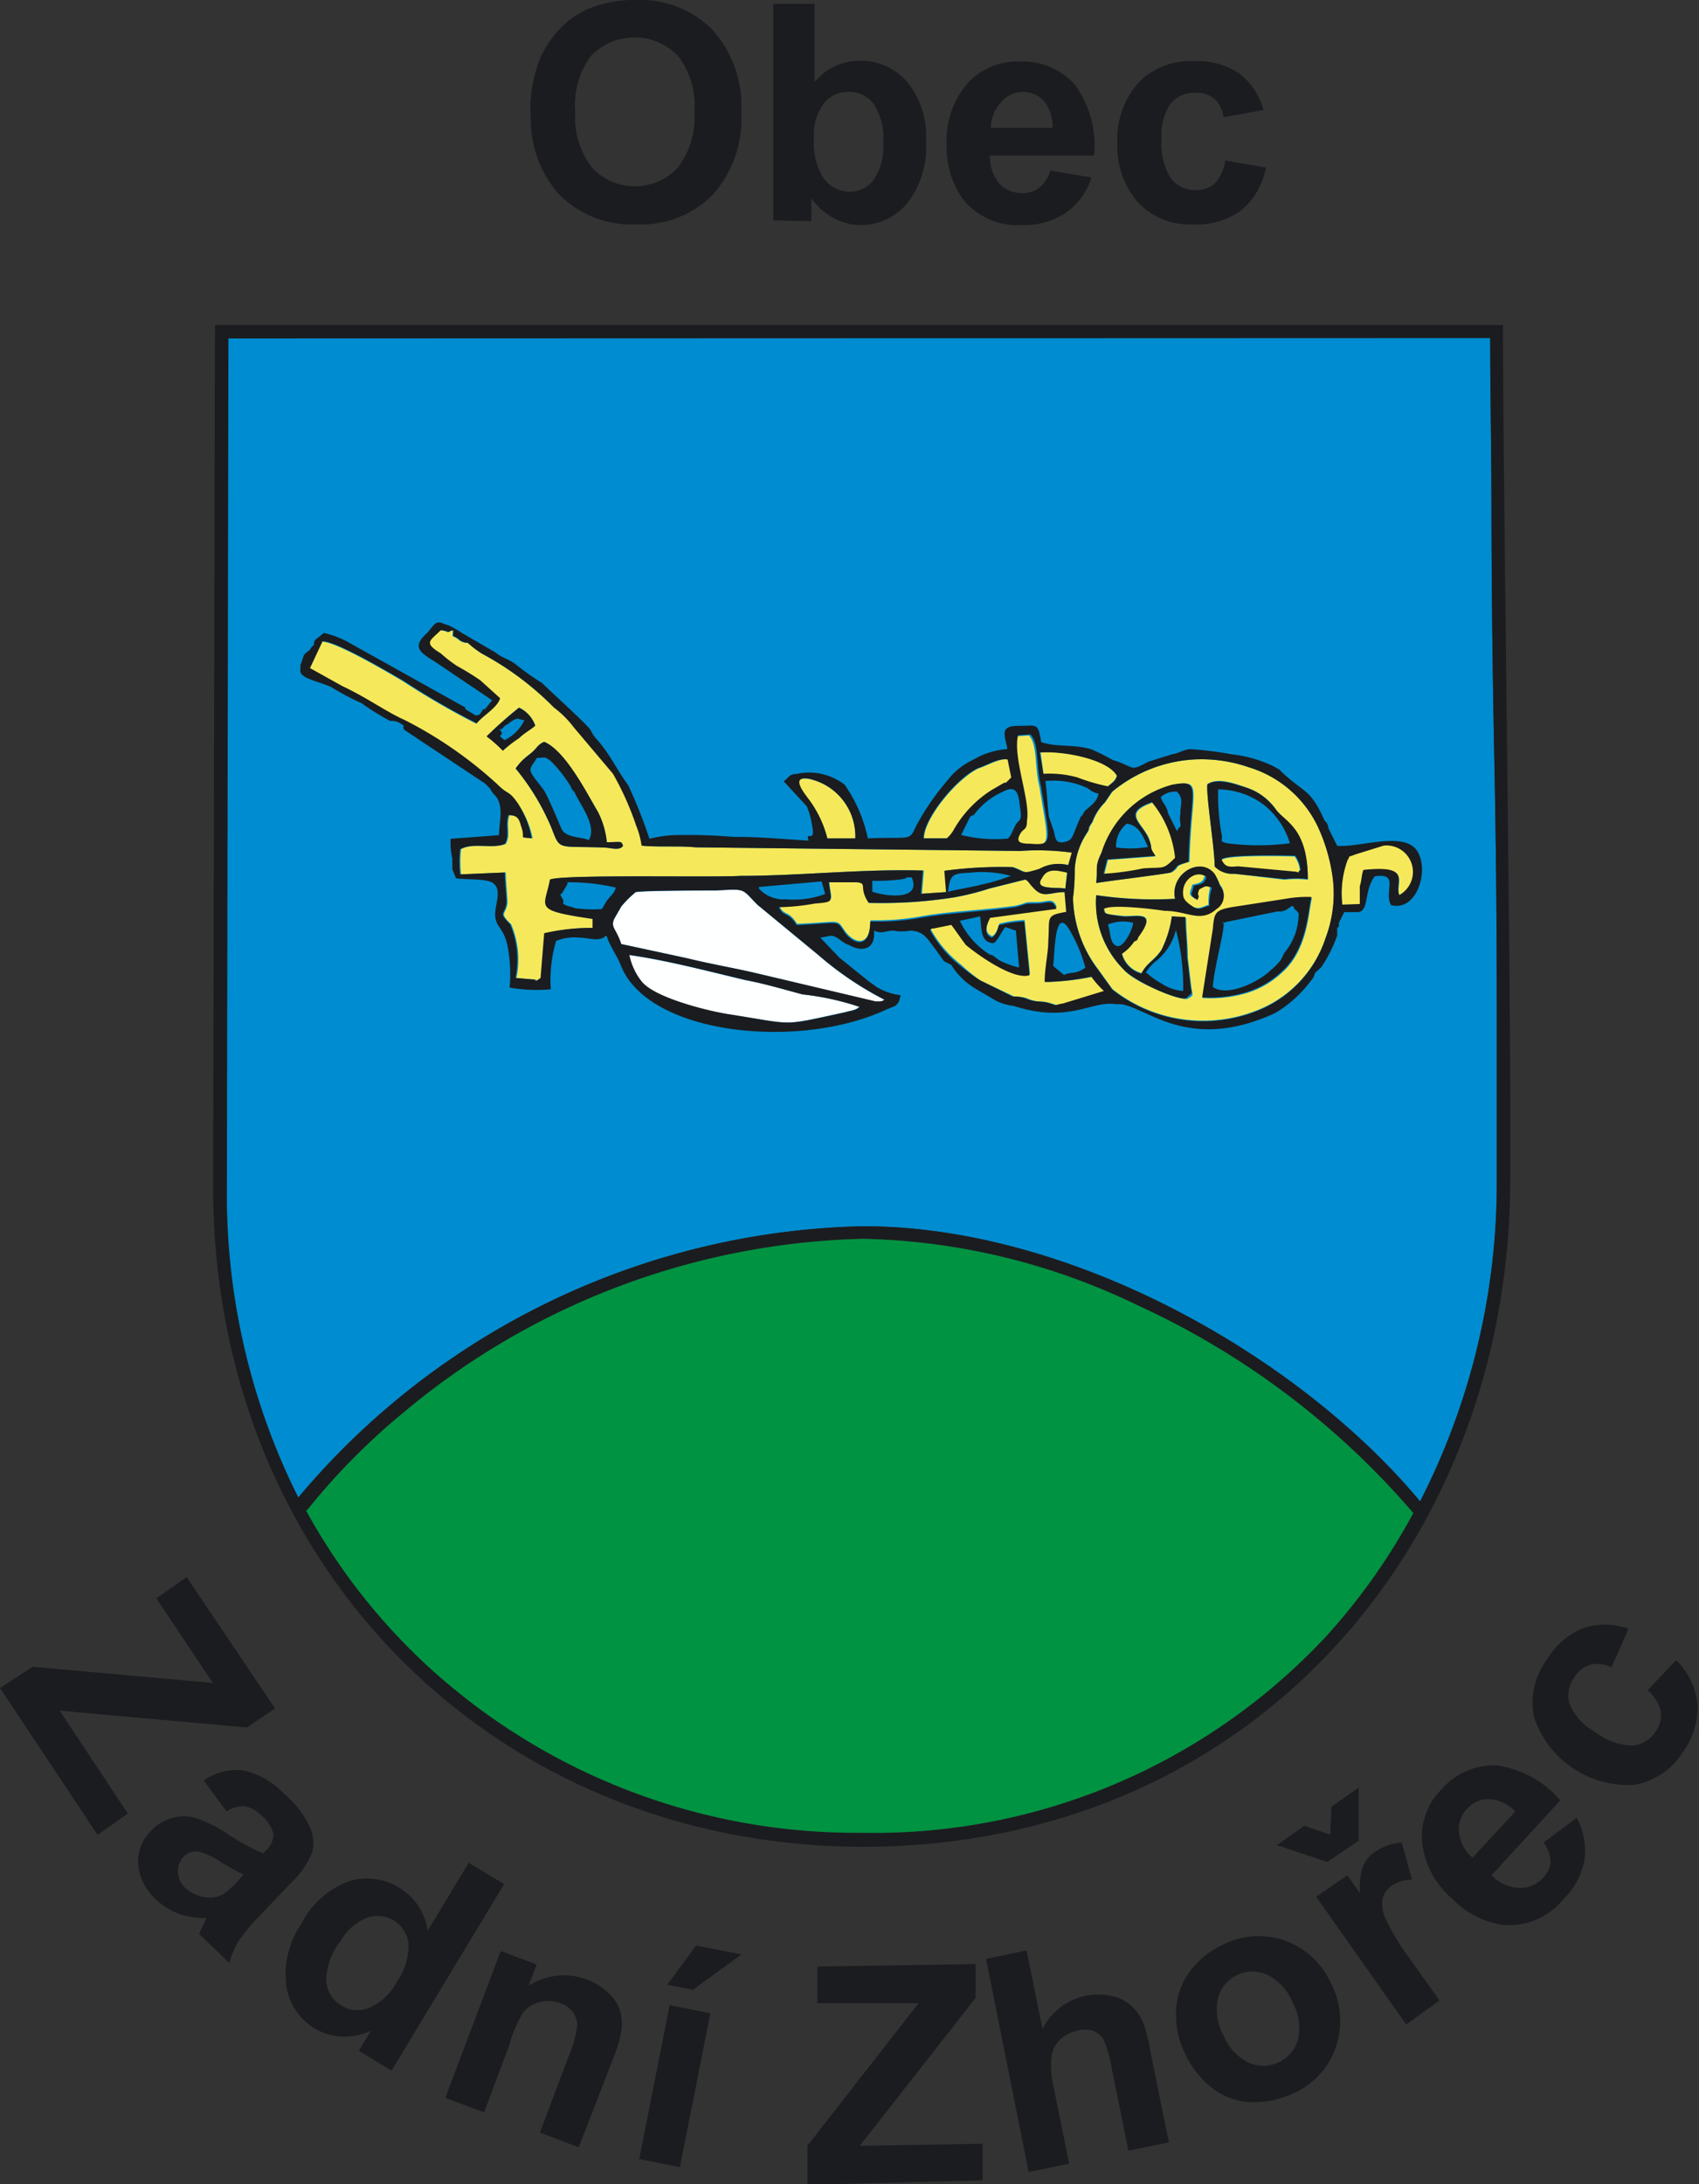
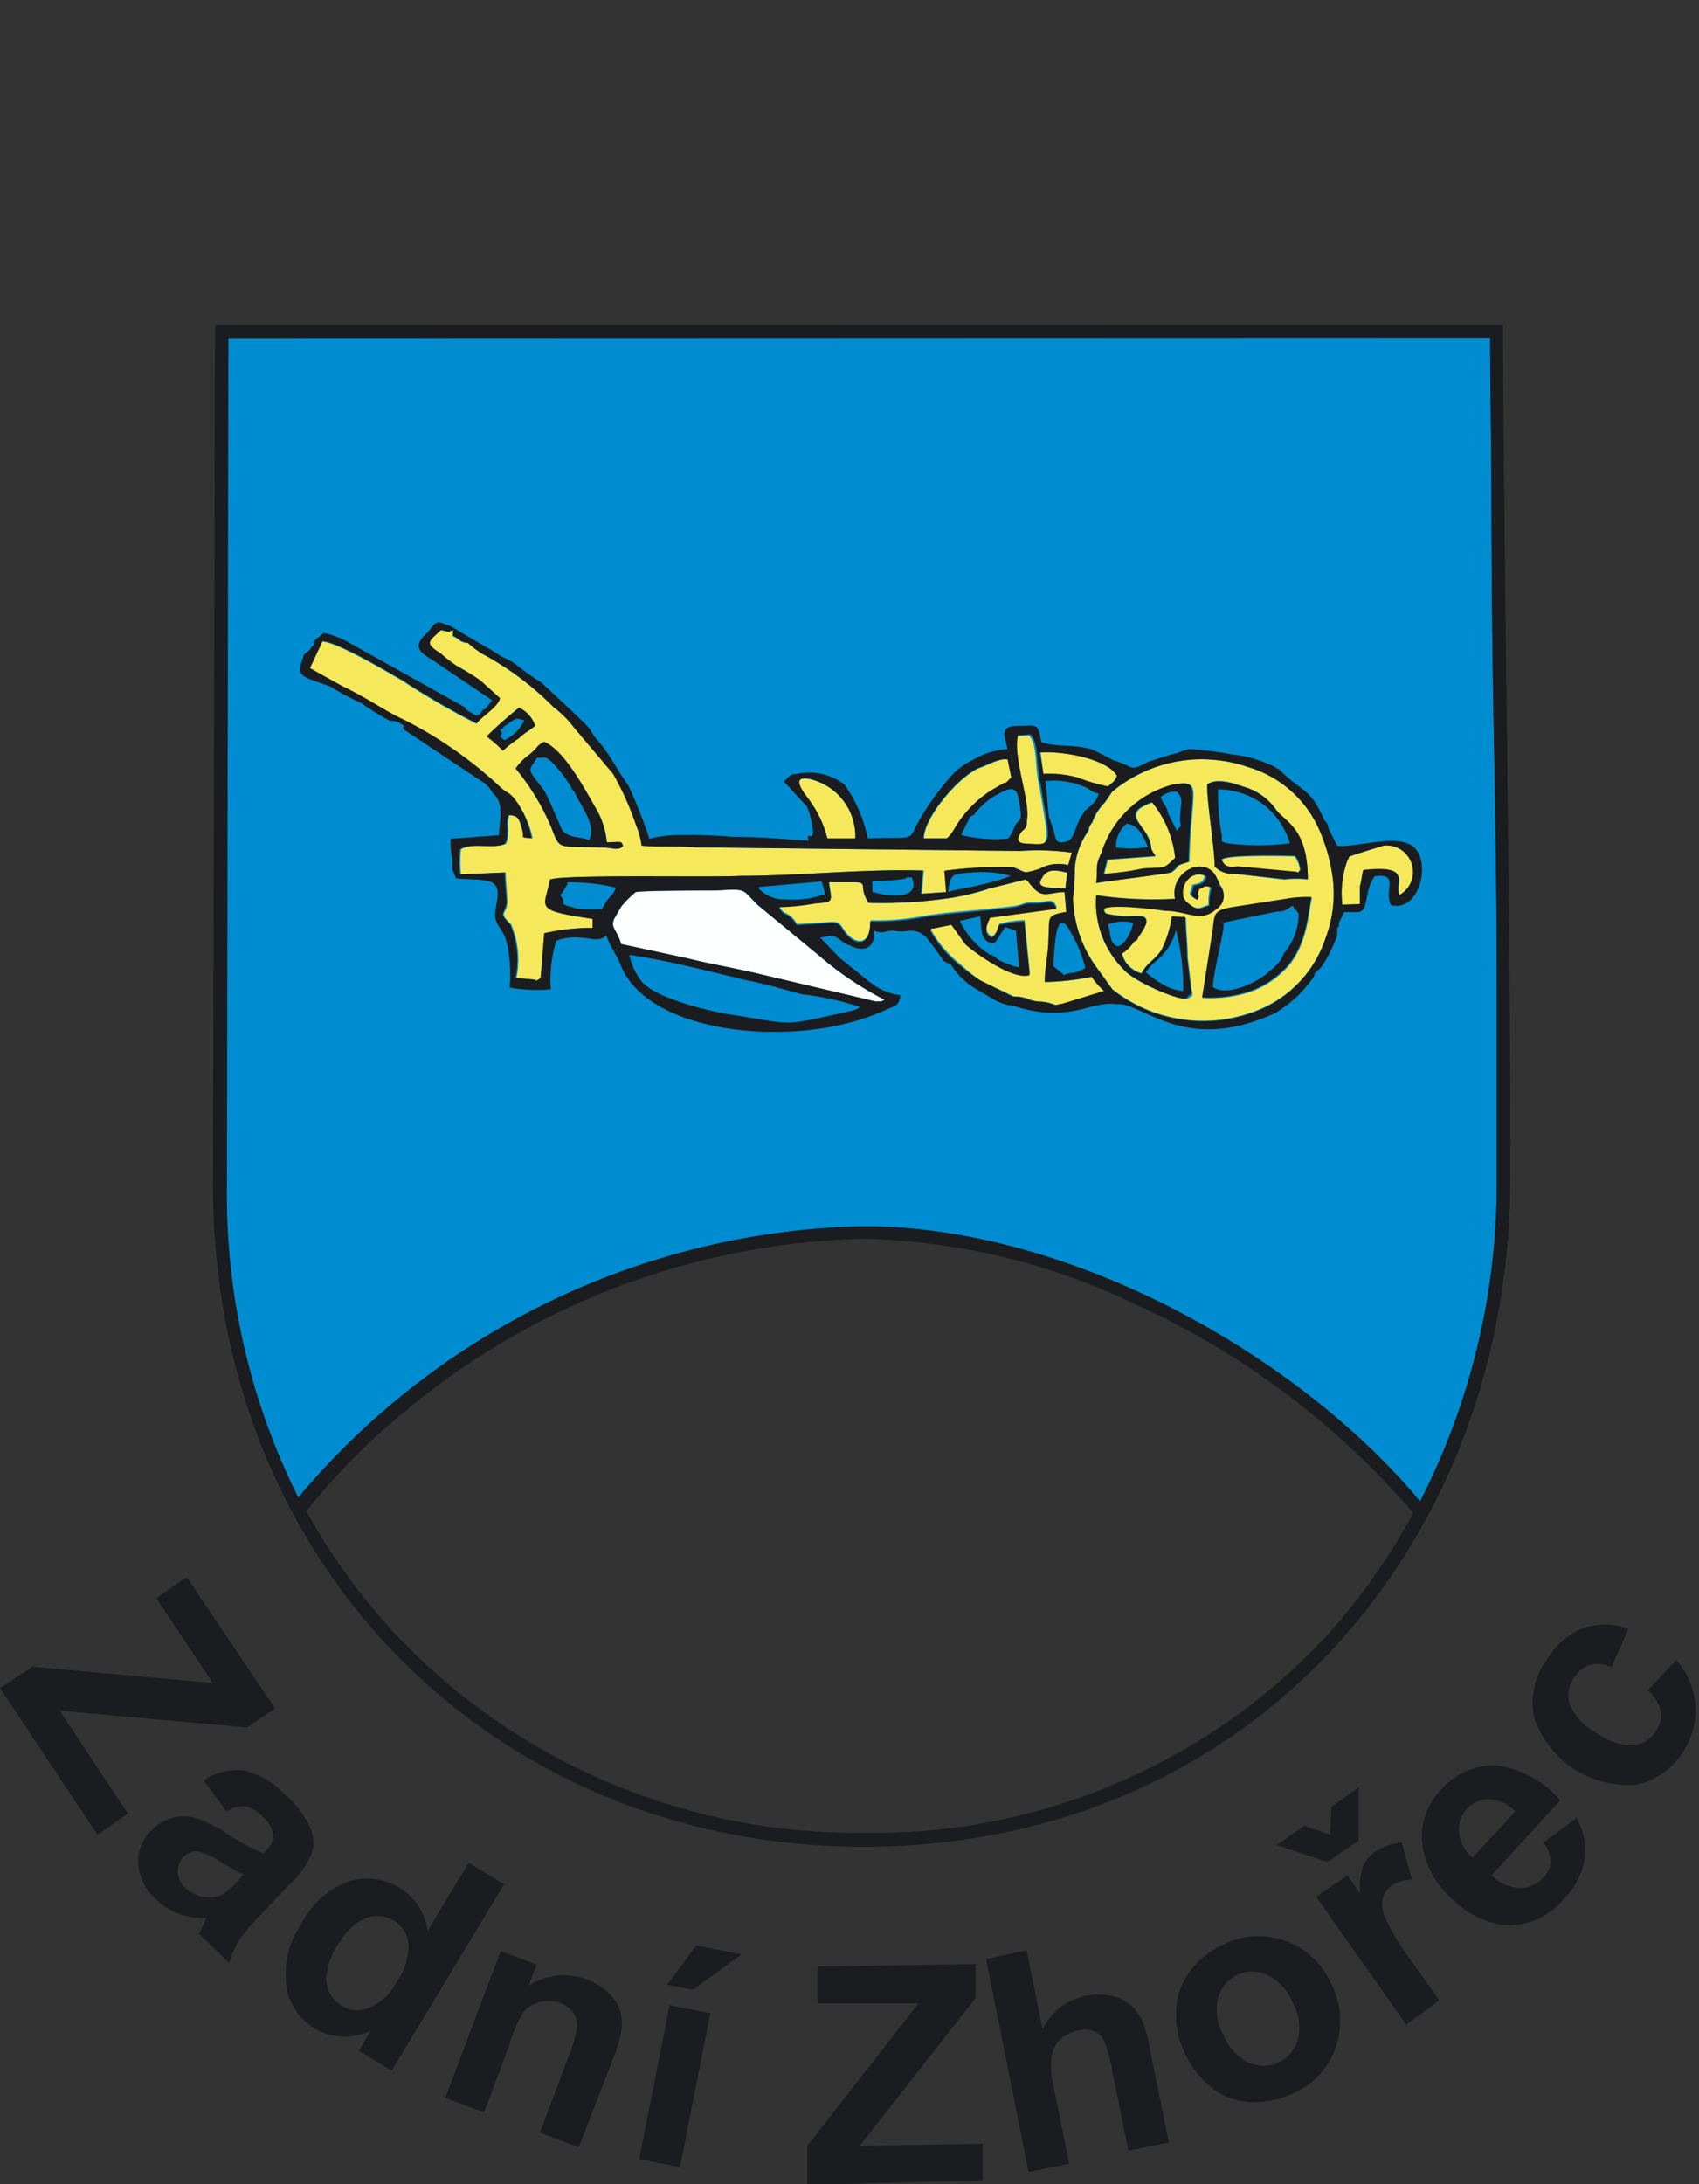
<svg xmlns="http://www.w3.org/2000/svg" viewBox="0 0 79.74 102.49" width="79.74" height="102.49">
  <rect x="0" y="0" width="79.74" height="102.49" fill="#333333" stroke="none" />
  <defs>
    <style>.cls-1{fill:#008cd0;}.cls-1,.cls-2,.cls-3,.cls-4,.cls-5{fill-rule:evenodd;}.cls-2,.cls-6{fill:#1b1c1f;}.cls-3{fill:#009342;}.cls-4{fill:#feffff;}.cls-5{fill:#f5e95b;}</style>
  </defs>
  <title>logo</title>
  <g id="Vrstva_2" data-name="Vrstva 2">
    <g id="grafika">
      <path class="cls-1" d="M10.68,15.86l-.07,39.78A31.78,31.78,0,0,0,14,70.27,35.59,35.59,0,0,1,40.5,57.54c9.76,0,20.46,6.08,26.15,12.91a32.79,32.79,0,0,0,3.6-14.81c0-2.84,0-5.69,0-8.53q0-5.83-.12-11.67T70,23.77c0-2.64-.06-5.28-.06-7.91Z" />
      <path class="cls-2" d="M14.36,70.87a28.65,28.65,0,0,0,6,7.57A29.75,29.75,0,0,0,40.46,86a29,29,0,0,0,21.81-9.25A29.29,29.29,0,0,0,66.33,71l-.18-.21a37.77,37.77,0,0,0-12.78-9.55,31,31,0,0,0-12.87-3.11A34.86,34.86,0,0,0,19,66.23a31.21,31.21,0,0,0-4.6,4.65m-3.68-55-.07,39.78A31.78,31.78,0,0,0,14,70.27,35.59,35.59,0,0,1,40.5,57.54c9.76,0,20.46,6.08,26.15,12.91a32.79,32.79,0,0,0,3.6-14.81c0-2.84,0-5.69,0-8.53q0-5.83-.12-11.67T70,23.77c0-2.64-.06-5.28-.06-7.91Zm-.63-.63H70.54c0,7.93.41,32.51.34,40.41-.16,16.86-12.16,31-30.42,31C23.22,86.61,10,73.47,10,55.64Z" />
-       <path class="cls-3" d="M14.36,70.87a28.65,28.65,0,0,0,6,7.57A29.75,29.75,0,0,0,40.46,86a29,29,0,0,0,21.81-9.25A29.29,29.29,0,0,0,66.33,71l-.18-.21a37.77,37.77,0,0,0-12.78-9.55,31,31,0,0,0-12.87-3.11A34.86,34.86,0,0,0,19,66.23a31.21,31.21,0,0,0-4.6,4.65" />
      <path class="cls-4" d="M29.16,44.3l3.11.67c1,.25,2,.42,3.11.67L41.1,47c.34,0,.25,0,.42-.08a15.53,15.53,0,0,1-3.11-2.1l-2.86-2.36c-.76-.76-.5-.76-1.93-.67-.42,0-3.53,0-3.79.08a5,5,0,0,0-.67.67l-.34.59c-.17.42.08.42.34,1.18" />
-       <path class="cls-4" d="M40.35,47.25a12.68,12.68,0,0,0-2.69-.59c-.93-.25-1.77-.5-2.69-.67-1.77-.42-3.7-.93-5.47-1.18a2.93,2.93,0,0,0,.59,1.26c.67.76,3,1.35,4,1.51,3.28.5,2.44.59,5.55-.08.25-.08.5-.08.67-.25" />
      <path class="cls-5" d="M50,41.7l.08-.76c-.42-.08-.93-.25-1.18.25-.42.59.67.42,1.09.5m6.73.76a2.87,2.87,0,0,1,.08-.84c-.34-.08-.25-.08-.59.08-.17.42.08.17-.09.5-.42-.25-.25-.25-.17-.67.34-.09.5-.09.59-.42-.5-.34-1.18.17-1.09.84,0,.25.17.42.5.59S56.41,42.54,56.75,42.45Zm.59-2.1c.17.34.34.34.76.34l2.69.25c.08,0,.08.09.17,0s0,0,.08-.08a1.34,1.34,0,0,0-.25-.67C60.53,40.18,57.59,40.1,57.34,40.35Zm-8.33-4a4.92,4.92,0,0,1,1.6.17A9.12,9.12,0,0,0,52,36.9c.17-.17.34-.25.42-.5C52,35.64,50,35.22,48.84,35.3Zm-10.18,3h1.35a2.76,2.76,0,0,0-2.1-2.78c-1.18-.25-.17.84,0,1.09A5.14,5.14,0,0,1,38.83,39.34Zm15.39.84L52,40.35l-.17.67a12.31,12.31,0,0,0,1.85-.25c1-.08.93.08,1.51-.5a4.93,4.93,0,0,0-1.09-2.61c-1.43.5-.5.93-.17,1.68C54.14,39.93,53.89,39.68,54.23,40.18Zm-6.48-5.64c-.25,1,.59,3,.42,4,0,.5-.25.34-.34.67s0,.42.5.42c1.09.08.92-.08.5-2.69-.25-1-.08-2-.5-2.44ZM63,42.45h.84v-.84c.08-.25.08-.59.17-.76,2.36-.25,1.43.59,1.68,1.18a1.24,1.24,0,0,0-.76-2.36l-1.35.42c-.42.17-.17,0-.34.25A4.54,4.54,0,0,0,63,42.45Zm-19.6-3.11h1.09a1.46,1.46,0,0,0,.34-.42,5.35,5.35,0,0,1,1.77-1.85l.59-.34h.08l.25-.25-.17-.84c-.42-.08-.92.25-1.43.42C44.89,36.56,43.37,38.41,43.37,39.34Zm-2.61,3c-.5-.76,0-.93-.59-1H38.92c.08.93.34.93-.67,1a10.26,10.26,0,0,1-1.68.17c.25.5.42.17.84.84,2-.08,1.85-.25,2.19.25.42.67,1.26.93,1.26-.42A11.51,11.51,0,0,0,43.21,43c1.43-.25,2.52-.25,4.46-.5.67-.17.34-.17,1-.17.5,0,.76-.25.93.25L46.49,43c-.17.34-.34.76.08.93.25-.17.25-.42.34-.59a5.7,5.7,0,0,1,1.18-.17l.25,2.52c-.76.25-2.44-.93-3-1.43-.25-.34-.42-.59-.67-.93l-.84.17h-.08l-.08.08a5.45,5.45,0,0,0,1.43,1.68A8.71,8.71,0,0,0,46,46l1.6.76a1.89,1.89,0,0,1,.59.08c.59.25.67.08,1.18.25l.25.08a1.9,1.9,0,0,1,.34-.08l1.93-.59a4.21,4.21,0,0,1-.59-.67,12.07,12.07,0,0,1-2.19.25c0-.67.17-1.35.17-1.94.08-1.09-.17-1.18.84-1.35L50,41.86c-.76,0-1,.34-1.51-.25-.17-.17-.17-.25-.34-.34l-1.68.42a12.31,12.31,0,0,1-1.68.42A21.73,21.73,0,0,1,40.77,42.37ZM56,35.64a6.6,6.6,0,0,0-3.79,1.51l-.34.5a2.5,2.5,0,0,0-.59.93c-.25.34-.08.25-.25.5a3.52,3.52,0,0,0-.59,1.68,9.32,9.32,0,0,1-.08,1.35,5.76,5.76,0,0,0,1.18,3.37l.67.93a6.85,6.85,0,0,0,7.15.84A5.51,5.51,0,0,0,62.22,44a5.89,5.89,0,0,0,.34-2.78,8.3,8.3,0,0,0-.67-2.36A5.28,5.28,0,0,0,58.6,36,6.74,6.74,0,0,0,56,35.64Zm5.38,5.64a4.63,4.63,0,0,0-1.09,0L57.93,41a1.15,1.15,0,0,1-.92-.34c0-.84-.42-3.37-.34-3.87.5-.34,1.35,0,1.85.17a2.74,2.74,0,0,1,1.35,1C60.28,38.58,61.38,38.83,61.38,41.27Zm-9.93.17c.08-.76-.08-.76.25-1.43a4.77,4.77,0,0,1,3.37-3.2c1.43-.25.84.17.76,3.62-.84.25-.34.17-.84.5C54.73,41,51.87,41.36,51.45,41.44Zm5,5.39.5-3.2c.08-.84.08-.93,1.26-1.09l2.19-.34a5.56,5.56,0,0,1,1.18-.08c-.17.59-.17,2.44-1.43,3.53a4.22,4.22,0,0,1-1.6.93A6,6,0,0,1,56.41,46.83Zm-4.63-4.21c.08.25-.08.25.84.34.59.08,1.77-.34.76,1a.18.18,0,0,1-.17.17,2,2,0,0,1-.59.59,1.29,1.29,0,0,0,.92.93c.25-.5.59-.59.93-1.09A5.09,5.09,0,0,0,55,43l.67.08c0,.67.08,1.18.08,1.85l.17,1.43c.08.42.08.34-.17.5s-2.52-.76-3-1.35A4.43,4.43,0,0,1,51.45,42a18.5,18.5,0,0,0,3.7.17C54.9,41,56.33,40.18,57,41a2.77,2.77,0,0,1,.25.5.72.72,0,0,1-.17,1.09c-.76.67-1.35.08-2.44.08C54.14,42.62,52.12,42.37,51.79,42.62ZM23.44,32.78c-.08.42-.84.84-1.09,1.18a36.42,36.42,0,0,1-3.45-2c-.59-.34-3.11-1.85-3.79-1.85l-.59,1.26,1.51.84c1.26.59,2,1.18,2.94,1.6a19.37,19.37,0,0,1,4.37,3c.5.5.5.25.92.84A4.41,4.41,0,0,1,25,39.34c-.67-.08-.25.08-.5-.59-.08-.34-.17-.5-.59-.5-.17.5.08.93-.17,1.35-.59.25-1.51-.08-2.1.25a5.51,5.51,0,0,0,0,1.18l2.1-.09c0,.42.08,1.09.08,1.43-.08.59-.42.42.17,1a4.23,4.23,0,0,1,.25,2.52l.93.08s-.08.17.25-.08l.17-2.1a9.9,9.9,0,0,1,2.27-.25v-.42c-2.86-.42-2.27-.5-2-1.85.59-.25,7.57-.08,8.92-.17,2.78,0,5.72-.34,8.58-.25l-.09,1.09,1.18-.08-.08-1a19.87,19.87,0,0,1,3.2-.17c.67.25.42.34,1.26.08a1.79,1.79,0,0,1,1.35-.17l.17-.59a11.8,11.8,0,0,0-2.44-.08l-15.23-.17c-.76-.08-1.85,0-2.52-.08a3.8,3.8,0,0,0-.25-.93,13.83,13.83,0,0,0-1.09-2.44l-1.85-2.19A4.71,4.71,0,0,0,26,33.2a14.06,14.06,0,0,0-3.37-2.52,4.72,4.72,0,0,1-.67-.51A.64.64,0,0,1,21.5,30c-.34-.25-.25,0-.25-.42-.34.08-.08.08-.25.08a.88.88,0,0,0-.34-.08c-.5.5-.84.59,0,1.09a6.05,6.05,0,0,0,.76.59,12.45,12.45,0,0,1,1.09.67Zm-.59,1.77a19.56,19.56,0,0,1,1.51-1.35,1.48,1.48,0,0,1,.76.84c-.17.17-.5.34-.76.59a5.85,5.85,0,0,0-.76.59A6.13,6.13,0,0,0,22.85,34.54Zm1.35,1.51c.42-.59.67-.59,1-1a.88.88,0,0,1,.34-.25c1,.42,2,2.44,2.52,3.28a4,4,0,0,1,.42,1.43c.67,0,.67-.08.76.17-.17.25-.59.08-.92.08-2.19-.08-2,.17-2.44-.93A11.1,11.1,0,0,0,24.2,36.06Z" />
      <path class="cls-2" d="M23.1,32.86l-.34.42h-.08l-.17.25c-.34.08-.08.08-.25,0l-.42-.25V33.2l-5.38-3a4.43,4.43,0,0,0-1.26-.5l-.42.34c-.17.42.17,0-.17.34-.08.17-.17.17-.34.34l-.17.5v.17c-.08.42.59.5,1.43.84a11.72,11.72,0,0,0,1.43.76,11.9,11.9,0,0,0,1.35.84.76.76,0,0,1,.42.08c.42.25.08.08.25.34l3.79,2.52L23,37a1.14,1.14,0,0,0,.25.34c.42.5.17,1.26.17,1.85l-2.27.17a3.46,3.46,0,0,0,.08.93v.5l.17.42c.42.08,1.51,0,1.77.25.42.34,0,1.09.08,1.6s.42.5.59,1.43a7.09,7.09,0,0,1,.08,1.85,7.1,7.1,0,0,0,1.93.08,6.51,6.51,0,0,1,.25-2.27A2.31,2.31,0,0,1,27.22,44c.42,0,.76.17,1.09,0a.08.08,0,0,0,.08-.08h.08c.16.5.48.9.66,1.36,1.28,3.31,8.42,4,12.47,2.09l.42-.17c.17-.17.17-.17.25-.5a2.82,2.82,0,0,1-1.18-.42c-.08-.08-.25-.17-.34-.25l-1.35-1.09S38.5,44,38.5,44l.42-.08c.34-.08.59.34.92.42.59.34,1.26.25,1.18-.67.42.17.5,0,.92,0a2,2,0,0,0,.76,0c.67,0,.84.42,1.18.84l.42.59.34.17a3.38,3.38,0,0,0,1.09,1.09l1,.59a2.47,2.47,0,0,0,.84.25c2.61.84,3.62-.25,4.79-.08h.25c1.26.17,3.2,2.27,7.23.42A5.74,5.74,0,0,0,61.54,46a.64.64,0,0,0,.17-.34L62,45.4a6.36,6.36,0,0,0,.76-1.51v-.34l.08-.08v-.17l.25-.5h.67c.5-.08.25-1,.76-1.68,1.18-.17.42.67.76,1.35,1.26.34,1.85-1.77,1.18-2.61s-2.69-.08-3.7-.17l-.42-.84a.44.44,0,0,0-.17-.34c-.67-1.51-.92-1.26-2-2.27-.25-.25-.08-.08-.34-.25a5.8,5.8,0,0,0-2-.59,16.56,16.56,0,0,0-2-.25c-.42.08-.42.17-.84.25l-1.09.34c-.93.5-.59.25-1.68-.08a11,11,0,0,0-1-.5c-.84-.25-1.68-.09-2.35-.34-.17-.93-.17-.76-1.09-.76s-.59.5-.5,1.09a3.57,3.57,0,0,0-1.6.5,3.19,3.19,0,0,0-1.18.93A12.21,12.21,0,0,0,43,38.75c-.34.76-.25.5-2.27.59a6.8,6.8,0,0,0-1.09-2.52,2.73,2.73,0,0,0-2.27-.5c-.34,0-.34.17-.59.34l1.09,1.18a3.8,3.8,0,0,1,.25.93c.17.84-.34.17-.17.67h-.08c-1.19-.07-2.16-.17-3.36-.17h-.08a26,26,0,0,0-2.86-.08,5.81,5.81,0,0,0-1.09.17,22.58,22.58,0,0,0-1-2.52c-.5-.67-.84-1.43-1.43-2.1a1.77,1.77,0,0,1-.34-.5c-.34-.42-1.85-1.77-2.27-2.19a12.33,12.33,0,0,1-1.09-.76c-.5-.42-.67-.34-1.09-.67l-1.6-.93a4.81,4.81,0,0,0-.59-.34l-.25-.08c-.34-.17-.42,0-.76.42-.76.67-.34.93.34,1.35ZM19,33.79c-.93-.42-1.68-1-2.94-1.6l-1.51-.84.59-1.26c.67,0,3.2,1.51,3.79,1.85a36.42,36.42,0,0,0,3.45,2c.25-.34,1-.76,1.09-1.18l-.93-.84a12.45,12.45,0,0,0-1.09-.67,6.05,6.05,0,0,1-.76-.59c-.84-.51-.5-.59,0-1.09a.88.88,0,0,1,.34.08c.17,0-.08,0,.25-.08,0,.42-.08.17.25.42a.64.64,0,0,0,.42.17,4.72,4.72,0,0,0,.67.51A14.06,14.06,0,0,1,26,33.2a4.71,4.71,0,0,1,.92.92l1.85,2.19a13.83,13.83,0,0,1,1.09,2.44,3.8,3.8,0,0,1,.25.93c.67.08,1.77,0,2.52.08l15.23.17a11.8,11.8,0,0,1,2.44.08l-.17.59a1.79,1.79,0,0,0-1.35.17c-.84.25-.59.17-1.26-.08a19.87,19.87,0,0,0-3.2.17l.08,1-1.18.08.09-1.09c-2.86-.08-5.8.25-8.58.25-1.35.08-8.33-.08-8.92.17-.25,1.35-.84,1.43,2,1.85v.42a9.9,9.9,0,0,0-2.27.25l-.17,2.1c-.34.25-.25.08-.25.08l-.93-.08a4.23,4.23,0,0,0-.25-2.52c-.59-.59-.25-.42-.17-1,0-.34-.08-1-.08-1.43l-2.1.09a5.51,5.51,0,0,1,0-1.18c.59-.34,1.51,0,2.1-.25.25-.42,0-.84.17-1.35.42,0,.5.17.59.5.25.67-.17.5.5.59a4.41,4.41,0,0,0-.67-1.68c-.42-.59-.42-.34-.92-.84A19.37,19.37,0,0,0,19,33.79Zm29.36.67c.42.42.25,1.43.5,2.44.42,2.61.59,2.78-.5,2.69-.5,0-.67-.08-.5-.42s.34-.17.34-.67c.17-.92-.67-2.94-.42-4ZM52,36.9a9.12,9.12,0,0,1-1.43-.42,4.92,4.92,0,0,0-1.6-.17l-.17-1c1.18-.08,3.2.34,3.62,1.09C52.37,36.65,52.21,36.73,52,36.9Zm-8.66,2.44c0-.93,1.51-2.78,2.52-3.28.5-.17,1-.5,1.43-.42l.17.84-.25.25h-.08l-.59.34a5.35,5.35,0,0,0-1.77,1.85,1.46,1.46,0,0,1-.34.42Zm-5.3-2.78a2.76,2.76,0,0,1,2.1,2.78H38.83a5.14,5.14,0,0,0-.76-1.68C37.91,37.4,36.9,36.31,38.08,36.56Zm11.19,1.77c-.08-.59-.08-1.09-.17-1.68a3.79,3.79,0,0,1,2,.34,1,1,0,0,0,.5.25c-.08.42-.42.59-.67.84a.65.65,0,0,1-.17.25c-.42.93-.34,1.09-.76,1.18s-.42-.17-.5-.51Zm-3.7,0a.29.29,0,0,1,.17-.08,3.37,3.37,0,0,1,1.35-1.09c.76-.42.76.25.84.84s-.08.42-.25.76-.17.42-.34.59a6.59,6.59,0,0,1-2.19-.17ZM63,42.45a4.54,4.54,0,0,1,.25-2.1c.17-.25-.08-.08.34-.25l1.35-.42A1.24,1.24,0,0,1,65.67,42c-.25-.59.67-1.43-1.68-1.18-.08.17-.08.5-.17.76v.84Zm-18.5-.59c.08-1,.34-.84,1.26-.93a5.16,5.16,0,0,1,1.68.17,9.32,9.32,0,0,1-1.43.42C45.73,41.61,44.64,41.78,44.47,41.86ZM50,41.7c-.42-.08-1.51.08-1.09-.5.25-.5.76-.34,1.18-.25Zm-11.44-.34.17.59a4.29,4.29,0,0,1-1.85.25,1.57,1.57,0,0,1-1.26-.5v-.08Zm2.19,1a21.73,21.73,0,0,0,4-.25,12.31,12.31,0,0,0,1.68-.42l1.68-.42c.17.08.17.17.34.34.5.59.76.25,1.51.25l.08.93c-1,.17-.76.25-.84,1.35,0,.59-.17,1.26-.17,1.94a12.07,12.07,0,0,0,2.19-.25,4.21,4.21,0,0,0,.59.67l-1.93.59a1.9,1.9,0,0,0-.34.08l-.25-.08c-.5-.17-.59,0-1.18-.25a1.89,1.89,0,0,0-.59-.08L46,46a8.71,8.71,0,0,1-.92-.67,5.45,5.45,0,0,1-1.43-1.68l.08-.08h.08l.84-.17c.25.34.42.59.67.93.59.5,2.27,1.68,3,1.43l-.25-2.52a5.7,5.7,0,0,0-1.18.17c-.08.17-.08.42-.34.59-.42-.17-.25-.59-.08-.93l3.11-.42c-.17-.5-.42-.25-.93-.25-.67,0-.34,0-1,.17-1.93.25-3,.25-4.46.5a11.51,11.51,0,0,1-2.35.17c0,1.35-.84,1.09-1.26.42-.34-.5-.17-.34-2.19-.25-.42-.67-.59-.34-.84-.84a10.26,10.26,0,0,0,1.68-.17c1-.08.76-.08.67-1h1.26C40.77,41.44,40.26,41.61,40.77,42.37ZM56,35.64A6.74,6.74,0,0,1,58.6,36a5.28,5.28,0,0,1,3.28,2.86,8.3,8.3,0,0,1,.67,2.36A5.89,5.89,0,0,1,62.22,44a5.51,5.51,0,0,1-2.86,3.28,6.85,6.85,0,0,1-7.15-.84l-.67-.93a5.76,5.76,0,0,1-1.18-3.37,9.32,9.32,0,0,0,.08-1.35A3.52,3.52,0,0,1,51,39.09c.17-.25,0-.17.25-.5a2.5,2.5,0,0,1,.59-.93l.34-.5A6.6,6.6,0,0,1,56,35.64ZM26.3,42c.08-.25-.08.08.08-.09l.25-.42v-.09a9.4,9.4,0,0,1,2.27.25c-.08.34-.34.42-.5.76-.08.08-.08.17-.17.25A6.81,6.81,0,0,1,27,42.62c-.17-.08-.34-.08-.5-.17s0,0-.08-.25Zm14.64-.67a8.66,8.66,0,0,0,1.43-.08c.42-.08-.17-.08.42-.08.5,1.18-1.43.84-1.85.67ZM29.16,44.3c-.25-.76-.5-.76-.34-1.18l.34-.59a5,5,0,0,1,.67-.67c.25-.08,3.36-.08,3.79-.08,1.43-.08,1.18-.08,1.93.67l2.86,2.36a15.53,15.53,0,0,0,3.11,2.1c-.17.08-.08.08-.42.08l-5.72-1.35c-1.09-.25-2.1-.42-3.11-.67ZM47.83,45.4a4.11,4.11,0,0,1-.93-.34l-.34-.25h-.08a3.78,3.78,0,0,1-1.43-1.6L46,43c.08.59,0,1.18.59,1.26.17,0,.34-.42.59-.76l.5.17ZM37.66,46.66a12.68,12.68,0,0,1,2.69.59c-.17.17-.42.17-.67.25-3.11.67-2.27.59-5.55.08-1-.17-3.37-.76-4-1.51a2.93,2.93,0,0,1-.59-1.26c1.77.25,3.7.76,5.47,1.18C35.89,46.16,36.73,46.41,37.66,46.66Zm14.13-4c.34-.25,2.36,0,2.86.08,1.09,0,1.68.59,2.44-.08a.72.72,0,0,0,.17-1.09A2.77,2.77,0,0,0,57,41c-.67-.84-2.1,0-1.85,1.18a18.5,18.5,0,0,1-3.7-.17,4.43,4.43,0,0,0,1.26,3.45c.5.59,2.78,1.6,3,1.35s.25-.08.17-.5l-.17-1.43c0-.67-.08-1.18-.08-1.85L55,43a5.09,5.09,0,0,1-.5,1.6c-.34.5-.67.59-.93,1.09a1.29,1.29,0,0,1-.92-.93,2,2,0,0,0,.59-.59.18.18,0,0,0,.17-.17c1-1.35-.17-.93-.76-1C51.7,42.87,51.87,42.87,51.79,42.62Zm5-.17c-.34.08-.5.25-.76.08s-.5-.34-.5-.59c-.08-.67.59-1.18,1.09-.84-.08.34-.25.34-.59.42-.08.42-.25.42.17.67.17-.34-.08-.08.09-.5.34-.17.25-.17.59-.08A2.87,2.87,0,0,0,56.75,42.45ZM52,43.38a1.9,1.9,0,0,1,1.18-.08c0,.25-.42,1.18-.76,1.09S52.12,43.71,52,43.38Zm1.77,2.27a2.23,2.23,0,0,1,.42-.5,2.71,2.71,0,0,0,1-1.51,10.25,10.25,0,0,1,.34,2.86,2.06,2.06,0,0,1-1-.34A3.93,3.93,0,0,1,53.81,45.65Zm-2.36-4.21c.42-.08,3.28-.42,3.53-.5.5-.34,0-.25.84-.5.08-3.45.67-3.87-.76-3.62A4.77,4.77,0,0,0,51.7,40C51.37,40.69,51.53,40.69,51.45,41.44Zm4-3.28a1,1,0,0,0,0,.5c0,.25,0,0-.17.34l-.42-.84c-.08-.42-.25-.42-.34-.76a1,1,0,0,1,.76-.25C55.57,37.49,55.4,37.74,55.4,38.16Zm-1.18,2c-.34-.5-.08-.25-.34-.84-.34-.76-1.26-1.18.17-1.68a4.93,4.93,0,0,1,1.09,2.61c-.59.59-.5.42-1.51.5a12.31,12.31,0,0,1-1.85.25l.17-.67Zm-1.85-.42a1.36,1.36,0,0,1,.5-1.09c.59.08.76.59,1,1.09A4.58,4.58,0,0,1,52.37,39.76Zm4.29-2.95c-.08.5.34,3,.34,3.87a1.15,1.15,0,0,0,.92.34l2.36.25a4.63,4.63,0,0,1,1.09,0c0-2.44-1.09-2.69-1.51-3.28a2.74,2.74,0,0,0-1.35-1C58,36.81,57.17,36.48,56.66,36.81Zm.5.25a3.6,3.6,0,0,1,2.19.76,3.65,3.65,0,0,1,1.18,1.77,11.49,11.49,0,0,1-2.94,0c-.34-.08-.25-.08-.25-.34A10.37,10.37,0,0,1,57.17,37.07Zm.17,3.28c.25-.25,3.2-.17,3.45-.17a1.34,1.34,0,0,1,.25.67c-.08.08-.08,0-.08.08s-.08,0-.17,0l-2.69-.25C57.67,40.69,57.51,40.69,57.34,40.35Zm-.92,6.48a6,6,0,0,0,2.1-.25,4.22,4.22,0,0,0,1.6-.93c1.26-1.09,1.26-2.95,1.43-3.53a5.56,5.56,0,0,0-1.18.08l-2.19.34c-1.18.17-1.18.25-1.26,1.09Zm1-3.53c-.08,0-.08.08.09,0l2.44-.5a.76.76,0,0,0,.42-.08l.25-.17h.08c.08.25.08.08.25.34a2.86,2.86,0,0,1-.67,1.85l-.17.34a2.89,2.89,0,0,1-.5.5c-.5.5-2,1.26-2.69.76C57,45.31,57.51,43.55,57.42,43.29ZM24.2,36.06a11.1,11.1,0,0,1,1.68,2.78c.42,1.09.25.84,2.44.93.34,0,.76.17.92-.08-.08-.25-.08-.17-.76-.17a4,4,0,0,0-.42-1.43c-.5-.84-1.51-2.86-2.52-3.28a.88.88,0,0,0-.34.25C24.87,35.47,24.62,35.47,24.2,36.06Zm1-.5c.42,0,.34-.09.67.17a6.33,6.33,0,0,1,.92,1.18c.08.17,0,.08.17.25.25.59,1.09,1.6.67,2.27-.25-.17-1-.08-1.26-.5-.08-.17-.59-1.43-.84-1.85C24.7,36,24.79,36.23,25.21,35.55Zm-2.36-1a6.13,6.13,0,0,1,.76.67,5.85,5.85,0,0,1,.76-.59c.25-.25.59-.42.76-.59a1.48,1.48,0,0,0-.76-.84A19.56,19.56,0,0,0,22.85,34.54Zm.59-.34c.25,0,.08-.09.42-.25a1.13,1.13,0,0,1,.42-.25l.34.08a2,2,0,0,1-.93.93C23.19,34.37,23.78,34.63,23.44,34.21Zm26,11.11c.08-.76.08-2.61.67-1.85a7,7,0,0,1,.84,1.93c-.5.34-.67.17-1,.34Z" />
-       <path class="cls-6" d="M76.42,76.46l-.79,1.78a1.38,1.38,0,0,0-1-.12,1.34,1.34,0,0,0-.74.58,1.45,1.45,0,0,0-.23,1.24,2.59,2.59,0,0,0,1.16,1.3,3,3,0,0,0,1.78.67,1.44,1.44,0,0,0,1.11-.67,1.31,1.31,0,0,0,.24-.93,1.89,1.89,0,0,0-.62-1l1.34-1.41a3.4,3.4,0,0,1,1,2.06A3.53,3.53,0,0,1,79,82.19a3.36,3.36,0,0,1-2.28,1.56A4.66,4.66,0,0,1,72,80.59a3.41,3.41,0,0,1,.61-2.73,3.55,3.55,0,0,1,1.67-1.45,3.2,3.2,0,0,1,2.1,0M71.12,85a1.88,1.88,0,0,0-1.23-.58,1.33,1.33,0,0,0-1,.42A1.35,1.35,0,0,0,68.48,86a1.8,1.8,0,0,0,.63,1.17Zm1.35,1.44L74,85.3a3.2,3.2,0,0,1,.36,2,3.49,3.49,0,0,1-1,1.84,3.29,3.29,0,0,1-2.87,1.18,4.23,4.23,0,0,1-2.34-1.23,4.07,4.07,0,0,1-1.41-2.67,3.14,3.14,0,0,1,.92-2.46,3.26,3.26,0,0,1,2.57-1.12,4.81,4.81,0,0,1,3,1.64L70,88a2,2,0,0,0,1.3.59,1.46,1.46,0,0,0,1.12-.47,1.19,1.19,0,0,0,.35-.73A1.54,1.54,0,0,0,72.46,86.48Zm-12.54.14,1.29-.91,1.21.42.06-1.31,1.28-.9v2.49l-1.47,1Zm7.63,7.29L66,95l-4.23-6,1.47-1,.6.85a3,3,0,0,1,.13-1.28,1.56,1.56,0,0,1,.56-.67,2.49,2.49,0,0,1,1.26-.44l.48,1.74a1.71,1.71,0,0,0-.93.27,1.09,1.09,0,0,0-.44.58,1.55,1.55,0,0,0,.1.92,11.53,11.53,0,0,0,1.29,2.11ZM57.42,95.5a2.45,2.45,0,0,0,1.19,1.29,1.69,1.69,0,0,0,2.31-1.09,2.48,2.48,0,0,0-.26-1.75,2.44,2.44,0,0,0-1.18-1.28,1.63,1.63,0,0,0-1.4,0,1.65,1.65,0,0,0-.91,1.08A2.45,2.45,0,0,0,57.42,95.5Zm-1.85.76a4,4,0,0,1-.37-1.9,3.27,3.27,0,0,1,.63-1.83,4,4,0,0,1,1.56-1.27,3.67,3.67,0,0,1,2.94-.19,3.76,3.76,0,0,1,2.14,2,3.81,3.81,0,0,1,.22,3,3.64,3.64,0,0,1-2,2.16,4.28,4.28,0,0,1-1.94.41A3.14,3.14,0,0,1,56.92,98,4.47,4.47,0,0,1,55.57,96.26Zm-7.39-4.74.75,3.69a2.92,2.92,0,0,1,3.24-1.55,2,2,0,0,1,.93.46,2.26,2.26,0,0,1,.54.77A7.48,7.48,0,0,1,54,96.3l.86,4.23-1.9.39-.77-3.8a5.78,5.78,0,0,0-.4-1.42,1,1,0,0,0-.49-.41,1.28,1.28,0,0,0-.73,0,1.64,1.64,0,0,0-.81.41,1.35,1.35,0,0,0-.41.81,4.14,4.14,0,0,0,.1,1.41l.73,3.61-1.9.39-2-10Zm-10.28,11,0-1.84L43.11,94,38.36,94l0-1.72,7.43-.12,0,1.59-5.44,6.94,5.77-.1,0,1.72Zm-6.58-9.39,1.35-1.84,2.13.42-2.28,1.66ZM30,101.31l1.43-7.22,1.91.38-1.43,7.22Zm-2.84-.55-1.82-.69,1.32-3.51a5.8,5.8,0,0,0,.43-1.48,1.09,1.09,0,0,0-.19-.65,1.17,1.17,0,0,0-.57-.42,1.58,1.58,0,0,0-1-.06,1.39,1.39,0,0,0-.78.49A6.25,6.25,0,0,0,23.89,96l-1.17,3.12-1.82-.68,2.6-6.89,1.69.63-.38,1a3.05,3.05,0,0,1,3.74.33,2,2,0,0,1,.55.84,2.13,2.13,0,0,1,.07.9,6,6,0,0,1-.36,1.26Zm-11.25-9.6a3.42,3.42,0,0,0-.6,1.63,1.47,1.47,0,0,0,.73,1.33,1.42,1.42,0,0,0,1.27.1A2.65,2.65,0,0,0,18.62,93a2.91,2.91,0,0,0,.55-1.81,1.44,1.44,0,0,0-.71-1.08A1.46,1.46,0,0,0,17.19,90,2.52,2.52,0,0,0,15.94,91.16Zm2.47,6-1.54-.93.56-.93a3,3,0,0,1-1.4.26,2.68,2.68,0,0,1-1.22-.37,2.81,2.81,0,0,1-1.34-2,4.17,4.17,0,0,1,.7-2.91,4.11,4.11,0,0,1,2.22-2,2.88,2.88,0,0,1,2.41.32,2.76,2.76,0,0,1,1.3,2L22,87.41l1.66,1Zm-6.95-9.2q-.36-.16-1.07-.59a3.65,3.65,0,0,0-1-.48.82.82,0,0,0-.75.24,1,1,0,0,0-.26.72,1.06,1.06,0,0,0,.36.75,1.7,1.7,0,0,0,1,.43,1.23,1.23,0,0,0,.78-.16,3.89,3.89,0,0,0,.7-.64ZM10.63,85,9.56,83.54a2.79,2.79,0,0,1,1.84-.47,3.73,3.73,0,0,1,1.93,1.1,4.66,4.66,0,0,1,1.21,1.55,1.93,1.93,0,0,1,.12,1.18,4,4,0,0,1-1,1.45L12.09,90a8,8,0,0,0-.91,1.11,4.13,4.13,0,0,0-.42,1L9.35,90.75c.05-.13.13-.31.25-.54l.1-.21a3.46,3.46,0,0,1-1.28-.19,3,3,0,0,1-1.05-.64,2.49,2.49,0,0,1-.88-1.67,2,2,0,0,1,.59-1.58,2.1,2.1,0,0,1,1-.61,2,2,0,0,1,1.12,0,6.57,6.57,0,0,1,1.44.72,10.82,10.82,0,0,0,1.71.94l.13-.14a1,1,0,0,0,.35-.78,1.67,1.67,0,0,0-.6-.89,1.37,1.37,0,0,0-.73-.4A1.43,1.43,0,0,0,10.63,85ZM0,79.21l1.53-1,8.46.76L7.34,75l1.42-1,4.15,6.17-1.32.89-8.79-.79L6,85.1l-1.42,1Z" />
-       <path class="cls-6" d="M59.33,5.16l-1.91.34A1.37,1.37,0,0,0,57,4.64a1.34,1.34,0,0,0-.89-.29,1.45,1.45,0,0,0-1.16.5,2.59,2.59,0,0,0-.43,1.68,3,3,0,0,0,.44,1.85,1.44,1.44,0,0,0,1.18.54A1.3,1.3,0,0,0,57,8.62a1.89,1.89,0,0,0,.5-1.09l1.91.33a3.4,3.4,0,0,1-1.14,2,3.53,3.53,0,0,1-2.26.67,3.36,3.36,0,0,1-2.57-1,4,4,0,0,1-1-2.82,4,4,0,0,1,1-2.84,3.41,3.41,0,0,1,2.6-1,3.55,3.55,0,0,1,2.13.58,3.21,3.21,0,0,1,1.14,1.76M49.4,6A1.88,1.88,0,0,0,49,4.75a1.33,1.33,0,0,0-1-.44,1.35,1.35,0,0,0-1,.47A1.8,1.8,0,0,0,46.5,6Zm-.11,2,1.94.33A3.18,3.18,0,0,1,50,10a3.48,3.48,0,0,1-2,.56,3.29,3.29,0,0,1-2.84-1.26,4.22,4.22,0,0,1-.73-2.54,4.07,4.07,0,0,1,1-2.87,3.14,3.14,0,0,1,2.42-1,3.26,3.26,0,0,1,2.59,1.08,4.81,4.81,0,0,1,.91,3.33H46.46a2,2,0,0,0,.47,1.35A1.46,1.46,0,0,0,48,9.06a1.19,1.19,0,0,0,.77-.25A1.54,1.54,0,0,0,49.29,8ZM38.2,6.52a3.13,3.13,0,0,0,.36,1.69A1.54,1.54,0,0,0,39.9,9,1.39,1.39,0,0,0,41,8.44a2.74,2.74,0,0,0,.45-1.74A2.89,2.89,0,0,0,41,4.87a1.45,1.45,0,0,0-1.17-.56,1.47,1.47,0,0,0-1.17.55A2.52,2.52,0,0,0,38.2,6.52Zm-1.91,3.82V.18h1.94V3.85a2.75,2.75,0,0,1,2.13-1,2.86,2.86,0,0,1,2.22,1,4,4,0,0,1,.88,2.8,4.27,4.27,0,0,1-.9,2.91,2.81,2.81,0,0,1-2.18,1,2.65,2.65,0,0,1-1.24-.32,3.06,3.06,0,0,1-1.06-.94v1.08ZM27,5.26a3.81,3.81,0,0,0,.8,2.62,2.75,2.75,0,0,0,4,0,3.89,3.89,0,0,0,.79-2.65,3.81,3.81,0,0,0-.77-2.61,2.84,2.84,0,0,0-4.08,0A3.85,3.85,0,0,0,27,5.26Zm-2.11.07a6.48,6.48,0,0,1,.47-2.61,4.76,4.76,0,0,1,.95-1.4A4,4,0,0,1,27.65.4,5.61,5.61,0,0,1,29.84,0a4.77,4.77,0,0,1,3.6,1.4,5.36,5.36,0,0,1,1.35,3.88,5.33,5.33,0,0,1-1.34,3.86,4.73,4.73,0,0,1-3.58,1.39,4.78,4.78,0,0,1-3.61-1.39A5.26,5.26,0,0,1,24.92,5.32Z" />
+       <path class="cls-6" d="M76.42,76.46l-.79,1.78a1.38,1.38,0,0,0-1-.12,1.34,1.34,0,0,0-.74.58,1.45,1.45,0,0,0-.23,1.24,2.59,2.59,0,0,0,1.16,1.3,3,3,0,0,0,1.78.67,1.44,1.44,0,0,0,1.11-.67,1.31,1.31,0,0,0,.24-.93,1.89,1.89,0,0,0-.62-1l1.34-1.41A3.53,3.53,0,0,1,79,82.19a3.36,3.36,0,0,1-2.28,1.56A4.66,4.66,0,0,1,72,80.59a3.41,3.41,0,0,1,.61-2.73,3.55,3.55,0,0,1,1.67-1.45,3.2,3.2,0,0,1,2.1,0M71.12,85a1.88,1.88,0,0,0-1.23-.58,1.33,1.33,0,0,0-1,.42A1.35,1.35,0,0,0,68.48,86a1.8,1.8,0,0,0,.63,1.17Zm1.35,1.44L74,85.3a3.2,3.2,0,0,1,.36,2,3.49,3.49,0,0,1-1,1.84,3.29,3.29,0,0,1-2.87,1.18,4.23,4.23,0,0,1-2.34-1.23,4.07,4.07,0,0,1-1.41-2.67,3.14,3.14,0,0,1,.92-2.46,3.26,3.26,0,0,1,2.57-1.12,4.81,4.81,0,0,1,3,1.64L70,88a2,2,0,0,0,1.3.59,1.46,1.46,0,0,0,1.12-.47,1.19,1.19,0,0,0,.35-.73A1.54,1.54,0,0,0,72.46,86.48Zm-12.54.14,1.29-.91,1.21.42.06-1.31,1.28-.9v2.49l-1.47,1Zm7.63,7.29L66,95l-4.23-6,1.47-1,.6.85a3,3,0,0,1,.13-1.28,1.56,1.56,0,0,1,.56-.67,2.49,2.49,0,0,1,1.26-.44l.48,1.74a1.71,1.71,0,0,0-.93.27,1.09,1.09,0,0,0-.44.58,1.55,1.55,0,0,0,.1.92,11.53,11.53,0,0,0,1.29,2.11ZM57.42,95.5a2.45,2.45,0,0,0,1.19,1.29,1.69,1.69,0,0,0,2.31-1.09,2.48,2.48,0,0,0-.26-1.75,2.44,2.44,0,0,0-1.18-1.28,1.63,1.63,0,0,0-1.4,0,1.65,1.65,0,0,0-.91,1.08A2.45,2.45,0,0,0,57.42,95.5Zm-1.85.76a4,4,0,0,1-.37-1.9,3.27,3.27,0,0,1,.63-1.83,4,4,0,0,1,1.56-1.27,3.67,3.67,0,0,1,2.94-.19,3.76,3.76,0,0,1,2.14,2,3.81,3.81,0,0,1,.22,3,3.64,3.64,0,0,1-2,2.16,4.28,4.28,0,0,1-1.94.41A3.14,3.14,0,0,1,56.92,98,4.47,4.47,0,0,1,55.57,96.26Zm-7.39-4.74.75,3.69a2.92,2.92,0,0,1,3.24-1.55,2,2,0,0,1,.93.46,2.26,2.26,0,0,1,.54.77A7.48,7.48,0,0,1,54,96.3l.86,4.23-1.9.39-.77-3.8a5.78,5.78,0,0,0-.4-1.42,1,1,0,0,0-.49-.41,1.28,1.28,0,0,0-.73,0,1.64,1.64,0,0,0-.81.41,1.35,1.35,0,0,0-.41.81,4.14,4.14,0,0,0,.1,1.41l.73,3.61-1.9.39-2-10Zm-10.28,11,0-1.84L43.11,94,38.36,94l0-1.72,7.43-.12,0,1.59-5.44,6.94,5.77-.1,0,1.72Zm-6.58-9.39,1.35-1.84,2.13.42-2.28,1.66ZM30,101.31l1.43-7.22,1.91.38-1.43,7.22Zm-2.84-.55-1.82-.69,1.32-3.51a5.8,5.8,0,0,0,.43-1.48,1.09,1.09,0,0,0-.19-.65,1.17,1.17,0,0,0-.57-.42,1.58,1.58,0,0,0-1-.06,1.39,1.39,0,0,0-.78.49A6.25,6.25,0,0,0,23.89,96l-1.17,3.12-1.82-.68,2.6-6.89,1.69.63-.38,1a3.05,3.05,0,0,1,3.74.33,2,2,0,0,1,.55.84,2.13,2.13,0,0,1,.07.9,6,6,0,0,1-.36,1.26Zm-11.25-9.6a3.42,3.42,0,0,0-.6,1.63,1.47,1.47,0,0,0,.73,1.33,1.42,1.42,0,0,0,1.27.1A2.65,2.65,0,0,0,18.62,93a2.91,2.91,0,0,0,.55-1.81,1.44,1.44,0,0,0-.71-1.08A1.46,1.46,0,0,0,17.19,90,2.52,2.52,0,0,0,15.94,91.16Zm2.47,6-1.54-.93.56-.93a3,3,0,0,1-1.4.26,2.68,2.68,0,0,1-1.22-.37,2.81,2.81,0,0,1-1.34-2,4.17,4.17,0,0,1,.7-2.91,4.11,4.11,0,0,1,2.22-2,2.88,2.88,0,0,1,2.41.32,2.76,2.76,0,0,1,1.3,2L22,87.41l1.66,1Zm-6.95-9.2q-.36-.16-1.07-.59a3.65,3.65,0,0,0-1-.48.82.82,0,0,0-.75.24,1,1,0,0,0-.26.72,1.06,1.06,0,0,0,.36.75,1.7,1.7,0,0,0,1,.43,1.23,1.23,0,0,0,.78-.16,3.89,3.89,0,0,0,.7-.64ZM10.63,85,9.56,83.54a2.79,2.79,0,0,1,1.84-.47,3.73,3.73,0,0,1,1.93,1.1,4.66,4.66,0,0,1,1.21,1.55,1.93,1.93,0,0,1,.12,1.18,4,4,0,0,1-1,1.45L12.09,90a8,8,0,0,0-.91,1.11,4.13,4.13,0,0,0-.42,1L9.35,90.75c.05-.13.13-.31.25-.54l.1-.21a3.46,3.46,0,0,1-1.28-.19,3,3,0,0,1-1.05-.64,2.49,2.49,0,0,1-.88-1.67,2,2,0,0,1,.59-1.58,2.1,2.1,0,0,1,1-.61,2,2,0,0,1,1.12,0,6.57,6.57,0,0,1,1.44.72,10.82,10.82,0,0,0,1.71.94l.13-.14a1,1,0,0,0,.35-.78,1.67,1.67,0,0,0-.6-.89,1.37,1.37,0,0,0-.73-.4A1.43,1.43,0,0,0,10.63,85ZM0,79.21l1.53-1,8.46.76L7.34,75l1.42-1,4.15,6.17-1.32.89-8.79-.79L6,85.1l-1.42,1Z" />
    </g>
  </g>
</svg>